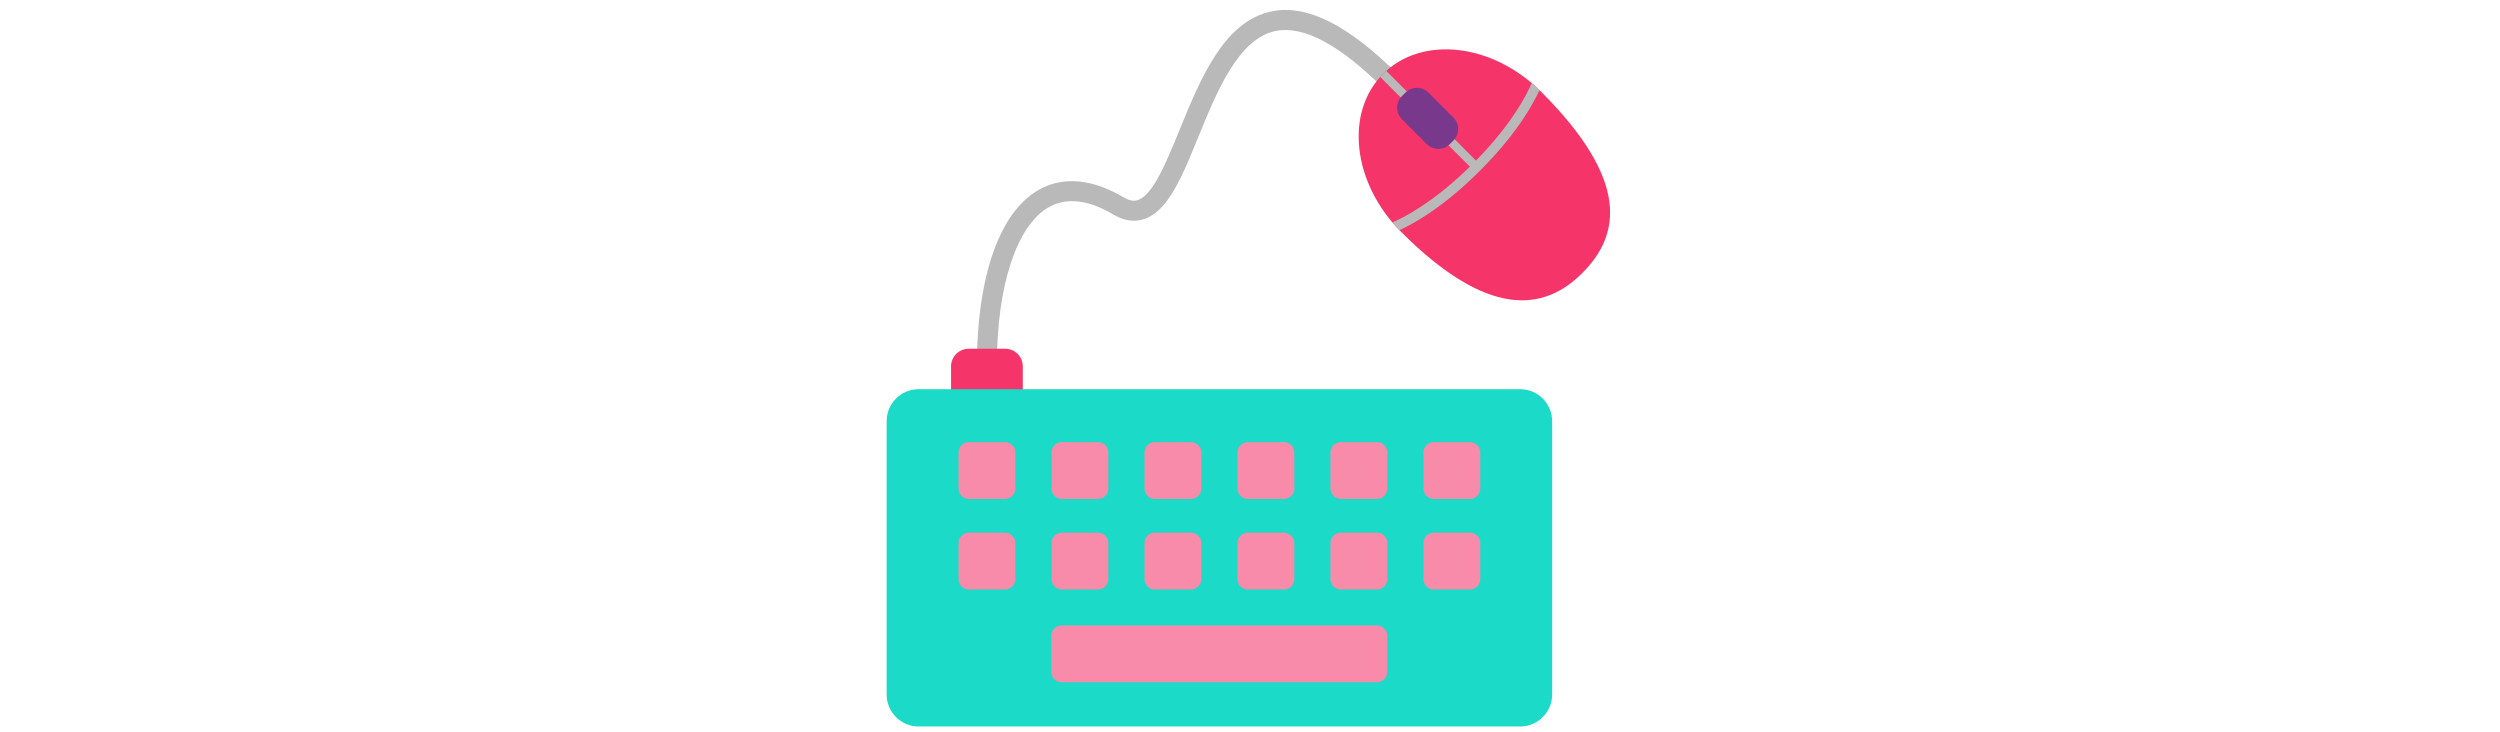
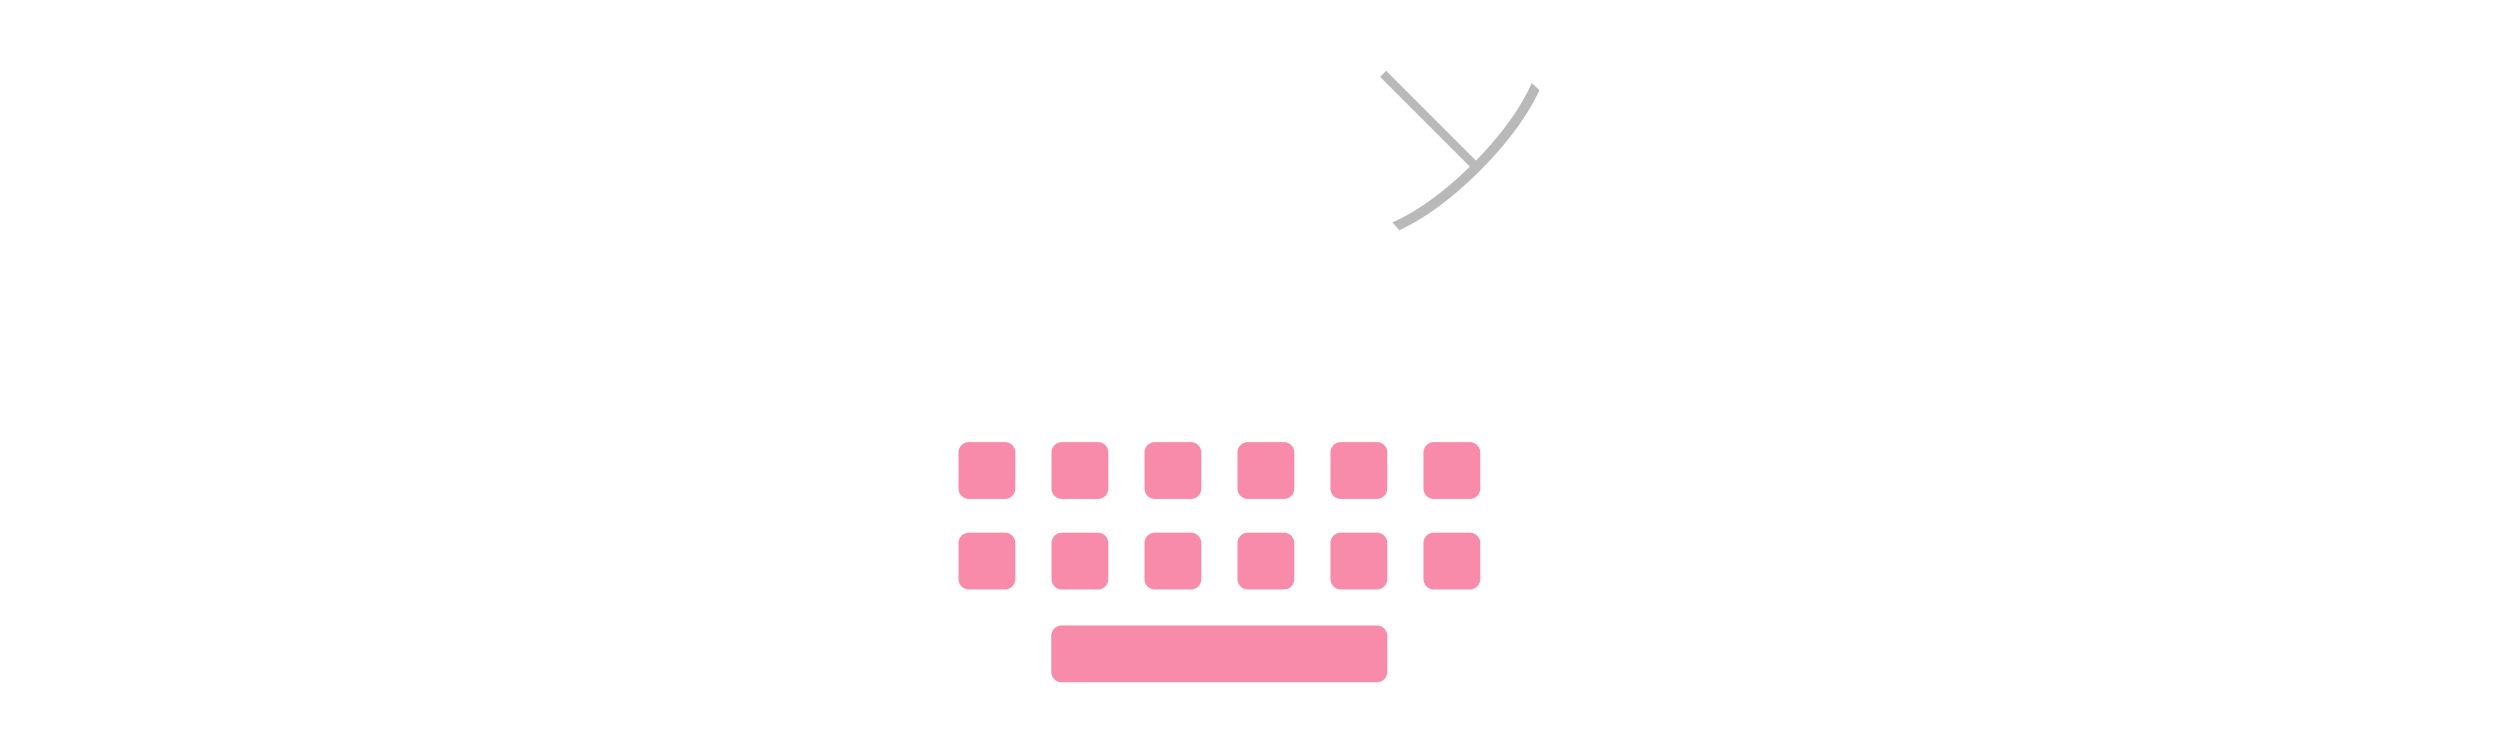
<svg xmlns="http://www.w3.org/2000/svg" id="th_fir_u1F5A6-keyboardandmouse" width="100%" height="100%" version="1.1" preserveAspectRatio="xMidYMid meet" viewBox="0 0 512 512" style="height:150px" data-uid="fir_u1F5A6-keyboardandmouse" data-keyword="u1F5A6-keyboardandmouse" data-complex="true" data-coll="fir" data-c="{&quot;819096&quot;:[&quot;fir_u1F5A6-keyboardandmouse_l_0&quot;,&quot;fir_u1F5A6-keyboardandmouse_l_5&quot;],&quot;adb8bc&quot;:[&quot;fir_u1F5A6-keyboardandmouse_l_1&quot;,&quot;fir_u1F5A6-keyboardandmouse_l_4&quot;],&quot;c5cfd1&quot;:[&quot;fir_u1F5A6-keyboardandmouse_l_2&quot;],&quot;597b91&quot;:[&quot;fir_u1F5A6-keyboardandmouse_l_3&quot;],&quot;1c4c5a&quot;:[&quot;fir_u1F5A6-keyboardandmouse_l_6&quot;]}" data-colors="[&quot;#819096&quot;,&quot;#adb8bc&quot;,&quot;#c5cfd1&quot;,&quot;#597b91&quot;,&quot;#1c4c5a&quot;]">
  <defs id="SvgjsDefs6829" />
-   <path id="fir_u1F5A6-keyboardandmouse_l_0" d="M79.098 254.454H65.098C65.098 226.089 68.662 200.223 75.405 179.652C82.939 156.668 94.023 140.87 108.351 132.698C129.567 120.596 152.262 128.845 167.564 137.895C172.724 140.946 175.787 140.471 177.644 139.846C188.209 136.29 197.69 113.047 206.859 90.569C221.374 54.984 237.826 14.651 271.255 7.907C295.903 2.938 324.868 17.512 359.819 52.463L349.919 62.362C318.977 31.419 293.451 17.712 274.023 21.63C247.954 26.889 233.008 63.529 219.822 95.856C208.515 123.574 198.751 147.512 182.11 153.113C175.212 155.436 167.92 154.369 160.438 149.944C142.825 139.527 127.635 137.816 115.288 144.858C92.964 157.591 79.098 199.585 79.098 254.454Z " data-color-original="#819096" fill="#b9b9b9" class="819096" />
-   <path id="fir_u1F5A6-keyboardandmouse_l_1" d="M84.916 293.948H59.279C52.512 293.948 47.026 288.462 47.026 281.695V256.058C47.026 249.291 52.512 243.805 59.279 243.805H84.916C91.683 243.805 97.169 249.291 97.169 256.058V281.695C97.169 288.462 91.684 293.948 84.916 293.948Z " data-color-original="#adb8bc" fill="#f53469" class="adb8bc" />
-   <path id="fir_u1F5A6-keyboardandmouse_l_2" d="M444.836 507.858H24.377C12.02 507.858 2.002 497.84 2.002 485.483V294.438C2.002 282.081 12.02 272.063 24.377 272.063H444.837C457.194 272.063 467.212 282.081 467.212 294.438V485.484C467.211 497.84 457.193 507.858 444.836 507.858Z " data-color-original="#c5cfd1" fill="#1bdac8" class="c5cfd1" />
  <path id="fir_u1F5A6-keyboardandmouse_l_3" d="M351.971 444.517V469.652A7.293 7.293 0 0 1 344.678 476.945H124.387A7.293 7.293 0 0 1 117.094 469.652V444.517A7.293 7.293 0 0 1 124.387 437.224H344.679A7.293 7.293 0 0 1 351.971 444.517ZM84.665 372.368H59.53A7.293 7.293 0 0 0 52.237 379.661V404.796A7.293 7.293 0 0 0 59.53 412.089H84.665A7.293 7.293 0 0 0 91.958 404.796V379.661A7.293 7.293 0 0 0 84.665 372.368ZM149.669 372.368H124.534A7.293 7.293 0 0 0 117.241 379.661V404.796A7.293 7.293 0 0 0 124.534 412.089H149.669A7.293 7.293 0 0 0 156.962 404.796V379.661A7.294 7.294 0 0 0 149.669 372.368ZM214.672 372.368H189.537A7.293 7.293 0 0 0 182.244 379.661V404.796A7.293 7.293 0 0 0 189.537 412.089H214.672A7.293 7.293 0 0 0 221.965 404.796V379.661A7.293 7.293 0 0 0 214.672 372.368ZM279.675 372.368H254.54A7.293 7.293 0 0 0 247.247 379.661V404.796A7.293 7.293 0 0 0 254.54 412.089H279.675A7.293 7.293 0 0 0 286.968 404.796V379.661A7.293 7.293 0 0 0 279.675 372.368ZM344.679 372.368H319.544A7.293 7.293 0 0 0 312.251 379.661V404.796A7.293 7.293 0 0 0 319.544 412.089H344.679A7.293 7.293 0 0 0 351.972 404.796V379.661A7.294 7.294 0 0 0 344.679 372.368ZM409.682 372.368H384.547A7.293 7.293 0 0 0 377.254 379.661V404.796A7.293 7.293 0 0 0 384.547 412.089H409.682A7.293 7.293 0 0 0 416.975 404.796V379.661A7.293 7.293 0 0 0 409.682 372.368ZM84.665 309.058H59.53A7.293 7.293 0 0 0 52.237 316.351V341.486A7.293 7.293 0 0 0 59.53 348.779H84.665A7.293 7.293 0 0 0 91.958 341.486V316.351A7.293 7.293 0 0 0 84.665 309.058ZM149.669 309.058H124.534A7.293 7.293 0 0 0 117.241 316.351V341.486A7.293 7.293 0 0 0 124.534 348.779H149.669A7.293 7.293 0 0 0 156.962 341.486V316.351A7.294 7.294 0 0 0 149.669 309.058ZM214.672 309.058H189.537A7.293 7.293 0 0 0 182.244 316.351V341.486A7.293 7.293 0 0 0 189.537 348.779H214.672A7.293 7.293 0 0 0 221.965 341.486V316.351A7.293 7.293 0 0 0 214.672 309.058ZM279.675 309.058H254.54A7.293 7.293 0 0 0 247.247 316.351V341.486A7.293 7.293 0 0 0 254.54 348.779H279.675A7.293 7.293 0 0 0 286.968 341.486V316.351A7.293 7.293 0 0 0 279.675 309.058ZM344.679 309.058H319.544A7.293 7.293 0 0 0 312.251 316.351V341.486A7.293 7.293 0 0 0 319.544 348.779H344.679A7.293 7.293 0 0 0 351.972 341.486V316.351A7.294 7.294 0 0 0 344.679 309.058ZM409.682 309.058H384.547A7.293 7.293 0 0 0 377.254 316.351V341.486A7.293 7.293 0 0 0 384.547 348.779H409.682A7.293 7.293 0 0 0 416.975 341.486V316.351A7.293 7.293 0 0 0 409.682 309.058Z " data-color-original="#597b91" fill="#f78ba9" class="597b91" />
-   <path id="fir_u1F5A6-keyboardandmouse_l_4" d="M459.543 64.167C521.056 125.68 515.359 163.823 488.318 190.863S422.113 222.579 361.622 162.088C327.65 128.115 322.03 78.654 349.07 51.614S425.571 30.194 459.543 64.167Z " data-color-original="#adb8bc" fill="#f53469" class="adb8bc" />
  <path id="fir_u1F5A6-keyboardandmouse_l_5" d="M452.924 58.067C448.127 69.053 437.304 88.423 413.957 112.257L351.192 49.491L346.948 53.736L409.705 116.494C390.621 135.179 374.493 145.688 364.186 151.238A115.846 115.846 0 0 1 355.523 155.468A110.735 110.735 0 0 0 360.482 160.9C372.792 155.22 392.708 143.374 416.769 119.312C440.83 95.251 452.677 75.335 458.356 63.025A110.8 110.8 0 0 0 452.924 58.067Z " data-color-original="#819096" fill="#b9b9b9" class="819096" />
-   <path id="fir_u1F5A6-keyboardandmouse_l_6" d="M398.159 98.273L395.728 100.704C391.27 105.162 384.042 105.162 379.584 100.704L362.216 83.336C357.758 78.878 357.758 71.65 362.216 67.192L364.647 64.761C369.105 60.303 376.333 60.303 380.791 64.761L398.159 82.129C402.617 86.586 402.617 93.814 398.159 98.273Z " data-color-original="#1c4c5a" fill="#78398c" class="1c4c5a" />
</svg>